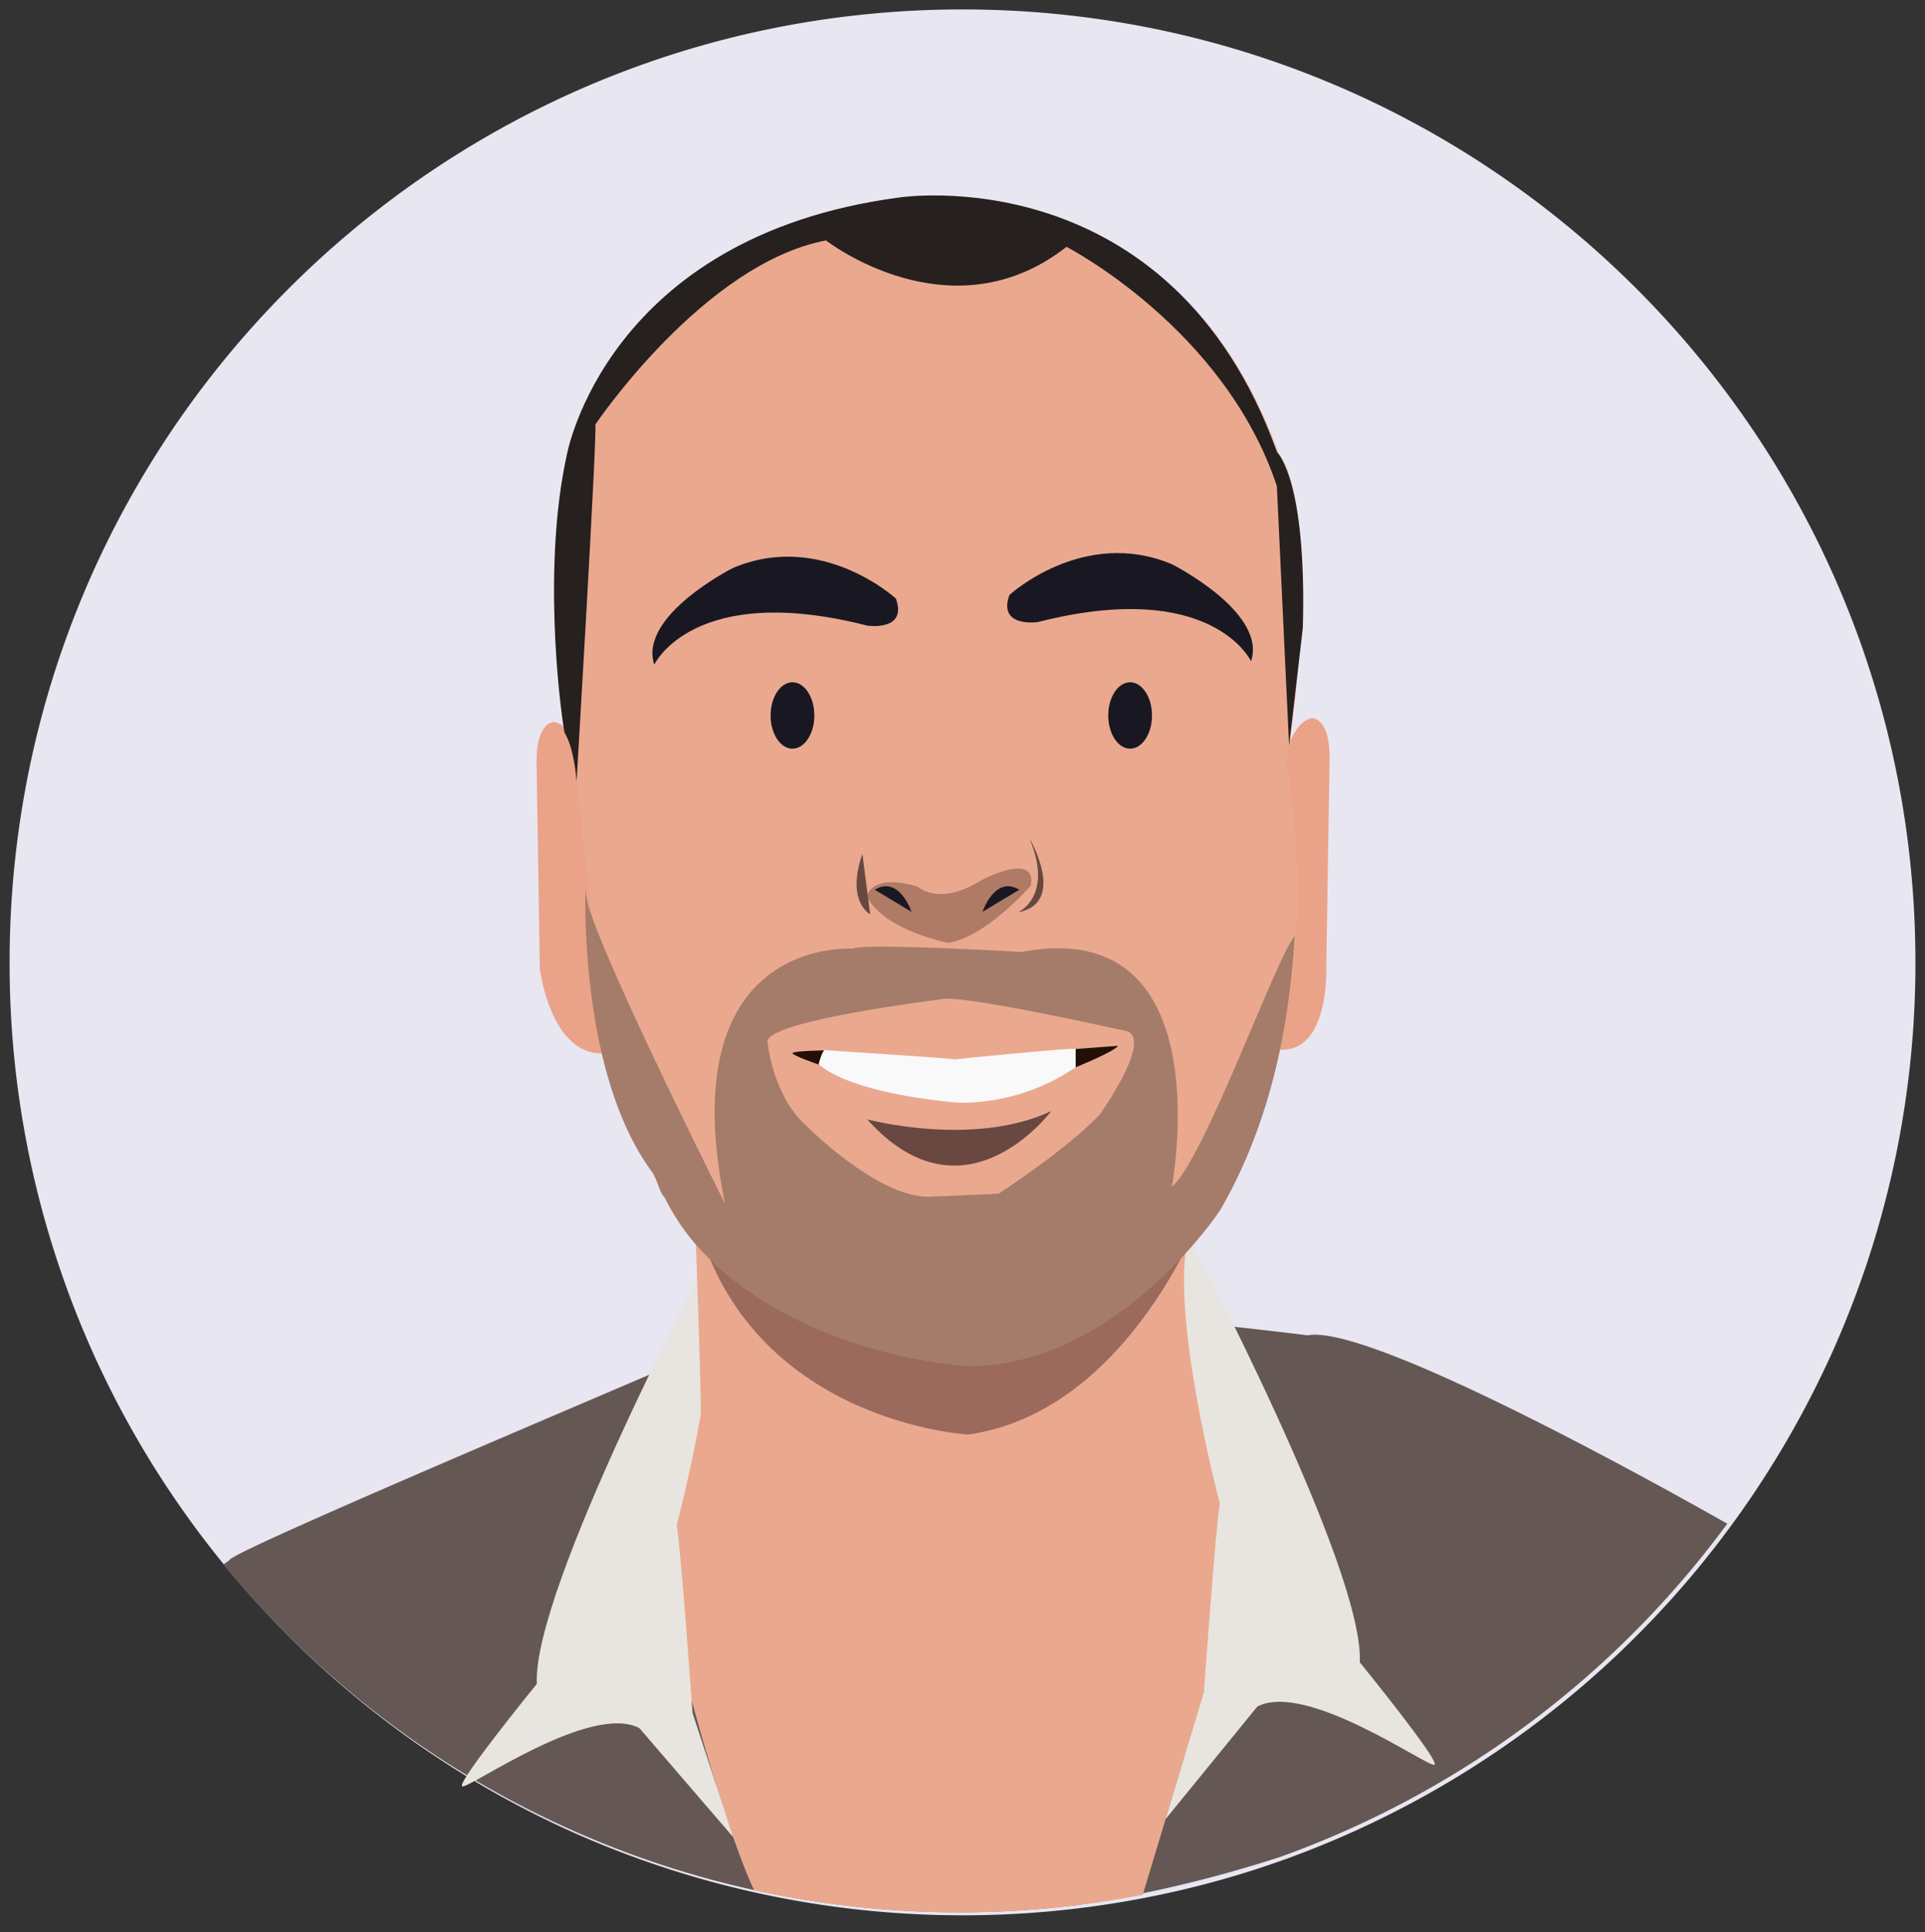
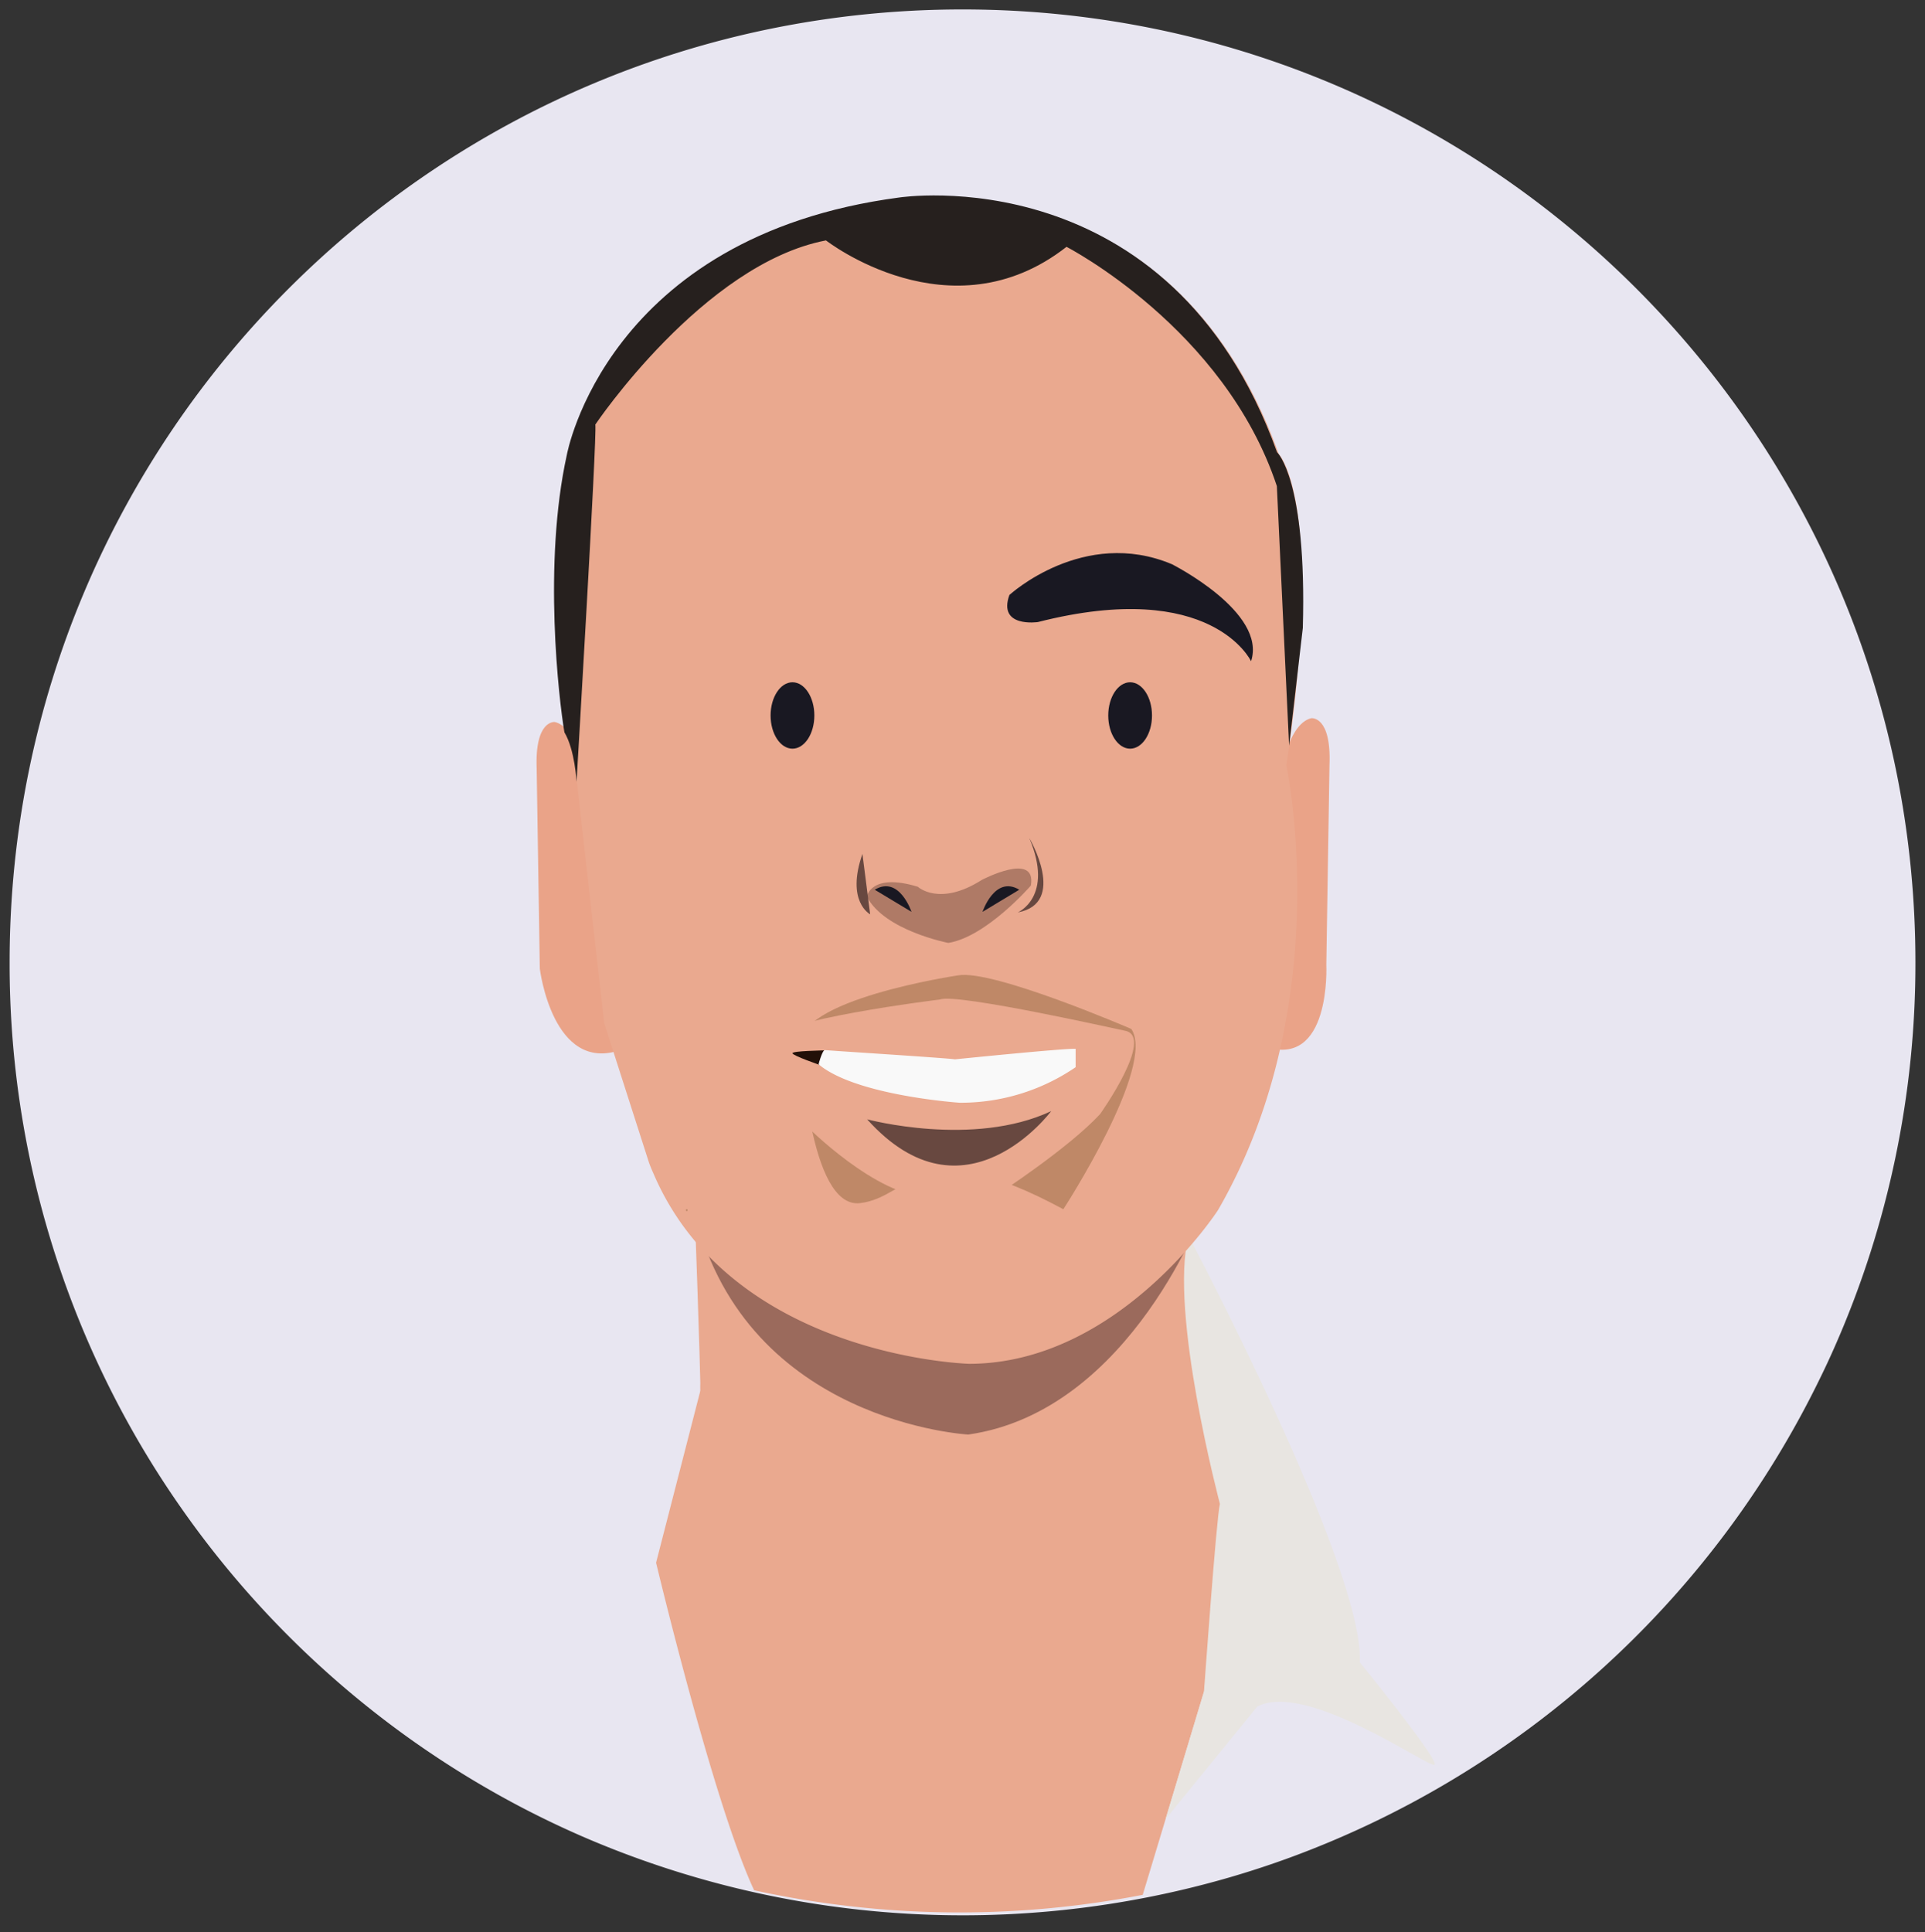
<svg xmlns="http://www.w3.org/2000/svg" viewBox="0 0 550.85 552.86">
  <rect x="0" y="0" width="550.85" height="552.86" fill="#333333" stroke="none" />
  <defs>
    <style>.cls-1{fill:#e8e6f1;}.cls-2{fill:#655854;}.cls-3{fill:#eaa98f;}.cls-4{fill:#e8e5e1;}.cls-5{fill:#9b6a5c;}.cls-6{fill:#eaa388;}.cls-7{fill:#af7a66;}.cls-8{fill:#191822;}.cls-9{fill:#684840;}.cls-10{fill:#26201e;}.cls-11{fill:#bf8867;}.cls-12{fill:#a57c6a;}.cls-13{fill:#221008;}.cls-14{fill:#f9f9f9;}</style>
  </defs>
  <g id="Layer_8" data-name="Layer 8">
    <path class="cls-1" d="M548.11,275.38a271.61,271.61,0,0,1-22.87,109.47q-2.22,5.08-4.65,10A273.62,273.62,0,0,1,369.11,531.54q-8.6,3.15-17.46,5.72a273.85,273.85,0,0,1-185.13-11.82q-9.42-4.11-18.46-8.89a273.9,273.9,0,0,1-96.23-85.07q-2.2-3.14-4.32-6.35A271.37,271.37,0,0,1,2.75,275.38C2.75,124.78,124.83,2.7,275.43,2.7S548.11,124.78,548.11,275.38Z" />
  </g>
  <g id="Layer_15" data-name="Layer 15">
-     <path class="cls-2" d="M494.27,436a273.34,273.34,0,0,1-127.91,95.35h0a367.15,367.15,0,0,1-57.89,13.75h0a275.53,275.53,0,0,1-92.64-4.25,270,270,0,0,1-50.18-16.28q-9.42-4.11-18.46-8.89a274.12,274.12,0,0,1-83.26-68l1.72-1.25c0-2.67,151-65.71,151.33-66.67,5.35-17,157.22,2.34,157.22,2.34C392.59,378.58,482.15,429.14,494.27,436Z" />
    <path class="cls-3" d="M351.3,429.82,344.57,484,327,542.2a275.4,275.4,0,0,1-111.2-1.3c-11.64-24.88-28.06-93.74-28.06-93.74l12.7-49.33c-1.06-40.44,138.86-26.34,138.86-26.34Z" />
-     <path class="cls-4" d="M202.62,359.83s-50.33,95-49,122c0,0-23.33,28.66-21.33,29.33s36.67-24,50.67-16.67l26.85,31.2-11.63-35.53s-3.56-49.67-4.56-53.67C193.62,436.49,208.29,381.49,202.62,359.83Z" />
    <path class="cls-3" d="M198.29,322.83c-.88-1,3.67,91,2,99.33,0,0,51.67,59.33,105,44.33,0,0,57-17.33,55.33-68,0,0-9-23.66-21.33-27l1.33-39.33S243.29,373.49,198.29,322.83Z" />
    <path class="cls-4" d="M340.11,353.66s50.34,95,49,122c0,0,23.34,28.67,21.34,29.33s-36.67-24-50.67-16.66l-26.25,32.21,11-36.55s3.55-49.66,4.55-53.66C349.11,430.33,334.45,375.33,340.11,353.66Z" />
    <path class="cls-5" d="M199,347.77s20.66,39.68,78.12,40.05c0,0,41.58-3.61,67.81-42.85,0,0-21.07,58.86-67.85,65.52C277.08,410.49,214,407.14,199,347.77Z" />
    <path class="cls-6" d="M170.76,250.09s-.64-40.89-12-43.49c0,0-5.74-.73-5.19,13.33l.9,57.25s3.65,30.09,23.17,23.24C177.67,300.42,176.21,253.11,170.76,250.09Z" />
    <path class="cls-6" d="M363.25,249s.65-40.89,12-43.49c0,0,5.74-.73,5.19,13.33l-.91,57.25s1.49,30.13-18,23.28C361.47,299.41,357.8,252.06,363.25,249Z" />
    <path class="cls-3" d="M372.25,179.1A385.29,385.29,0,0,1,368.08,219s4.48,20.75,2.72,49.31c-1.42,23.15-6.93,51.43-22.25,77.94,0,0-28.28,43.88-71.13,44,0,0-44.9-1.15-73.84-30A77,77,0,0,1,187,335.82c-.45-1-.87-2-1.27-3.09l-12.84-40-3.53-31.2L164,214.17s-.13-.67-.35-1.92c-1.58-9.32-7.92-50.61-1-81.72,0,0,11.18-62.52,95.08-73.62,0,0,77.62-12.07,108.14,72.89C365.79,129.8,374.24,137.79,372.25,179.1Z" />
    <path class="cls-7" d="M248.05,256.56s1.12-6.93,14.59-2.82c0,0,6.17,5.77,18.28-1.94,0,0,15.8-8.33,14.07,1.6,0,0-12.66,14.65-23.62,16.41C271.37,269.81,253.07,266.3,248.05,256.56Z" />
    <path class="cls-8" d="M260.83,260.92s-3.51-10.54-10.52-6.33" />
    <path class="cls-8" d="M281.15,260.92s3.51-10.54,10.52-6.33" />
    <path class="cls-9" d="M249,261.62s-7-3.6-2.21-17.28" />
    <path class="cls-9" d="M291.25,261.08s10.44-4.43,3.29-21.28C294.54,239.8,305.54,258.42,291.25,261.08Z" />
    <path class="cls-10" d="M372.81,179.68l-3.93,33.69-3.5-74.28c-15-45.2-60.19-68.46-60.19-68.46-33.21,26-68.83-1.84-68.83-1.84-35.08,6.71-66,52.69-66,52.69.52,3.16-5.38,102.22-5.38,102.22s-.45-9.11-3.47-14.15c-1.58-9.32-6.18-48.3.7-79.41,0,0,11.18-62.52,95.08-73.62,0,0,77.62-12.07,108.14,72.89C365.48,129.41,374,137.4,372.81,179.68Z" />
  </g>
  <g id="Layer_16" data-name="Layer 16">
    <circle class="cls-11" cx="196.51" cy="346.28" r="0.26" />
  </g>
  <g id="Layer_7" data-name="Layer 7">
    <ellipse class="cls-8" cx="323.39" cy="204.73" rx="6.26" ry="9.5" />
    <ellipse class="cls-8" cx="226.77" cy="204.73" rx="6.26" ry="9.5" />
-     <path class="cls-8" d="M187.22,190.19s11.17-23.91,61-11.16c0,0,11.56,1.7,8.14-7.76,0,0-21.15-19.44-46.51-8.8C209.82,162.47,182.62,176.14,187.22,190.19Z" />
    <path class="cls-8" d="M358,189.21S346.83,165.3,297,178c0,0-11.56,1.71-8.15-7.75,0,0,21.16-19.45,46.51-8.8C335.4,161.49,362.6,175.15,358,189.21Z" />
    <path class="cls-11" d="M274.15,279.1s-47.3,7-44.85,20.39c0,0,2.07,46.53,16.81,44.78s16.65-20.67,58.17,1.75c0,0,26.63-41,19.45-51.59C323.73,294.43,284.06,277.28,274.15,279.1Z" />
-     <path class="cls-12" d="M370.49,267.9c-1.42,23.15-6,51.87-21.32,78.38,0,0-29.24,44.53-72.09,44.67,0,0-45.52-2.28-74.46-31.12a62.34,62.34,0,0,1-12.4-17.13c-1.65-1.68-2.15-5.34-3.58-7.27-21.2-28.54-19.09-81.18-19.09-81.18a24.79,24.79,0,0,0,1.45,6.91c7.3,21.35,38.46,83.23,38.46,83.23-15.77-76.94,36.61-72.91,36.61-72.91,2.25-1.75,48.26.92,48.26.92,57.81-10.95,43,67.18,43,67.18C344.66,331.74,365.36,273.41,370.49,267.9Z" />
    <path class="cls-3" d="M269,286s-48.39,5.9-49.39,11.9c0,0,1.27,15.3,11,24.13,0,0,20.29,20.53,35.18,20.42l20-.89s19.87-12.92,29-22.76c0,0,15.8-22.2,7.13-23.86C321.93,295,273.71,284.09,269,286Z" />
-     <path class="cls-13" d="M319.88,299.26l-12.08.91v5.24S319.21,300.78,319.88,299.26Z" />
    <path class="cls-13" d="M236,300.55c.39-.05-2.11,2.88-1.22,4.25,0,0-8-2.73-8-3.42S235.32,300.62,236,300.55Z" />
    <path class="cls-14" d="M273.25,303.13s32-3.26,34.55-3v5.24a58.2,58.2,0,0,1-33.21,10.17s-29.66-2-40.35-11c0,0,1-3.84,1.75-4.07C236,300.55,271.18,302.75,273.25,303.13Z" />
    <path class="cls-9" d="M248.14,320.29s30.34,8.15,52.67-2.35C300.81,317.94,276,351.39,248.14,320.29Z" />
  </g>
</svg>